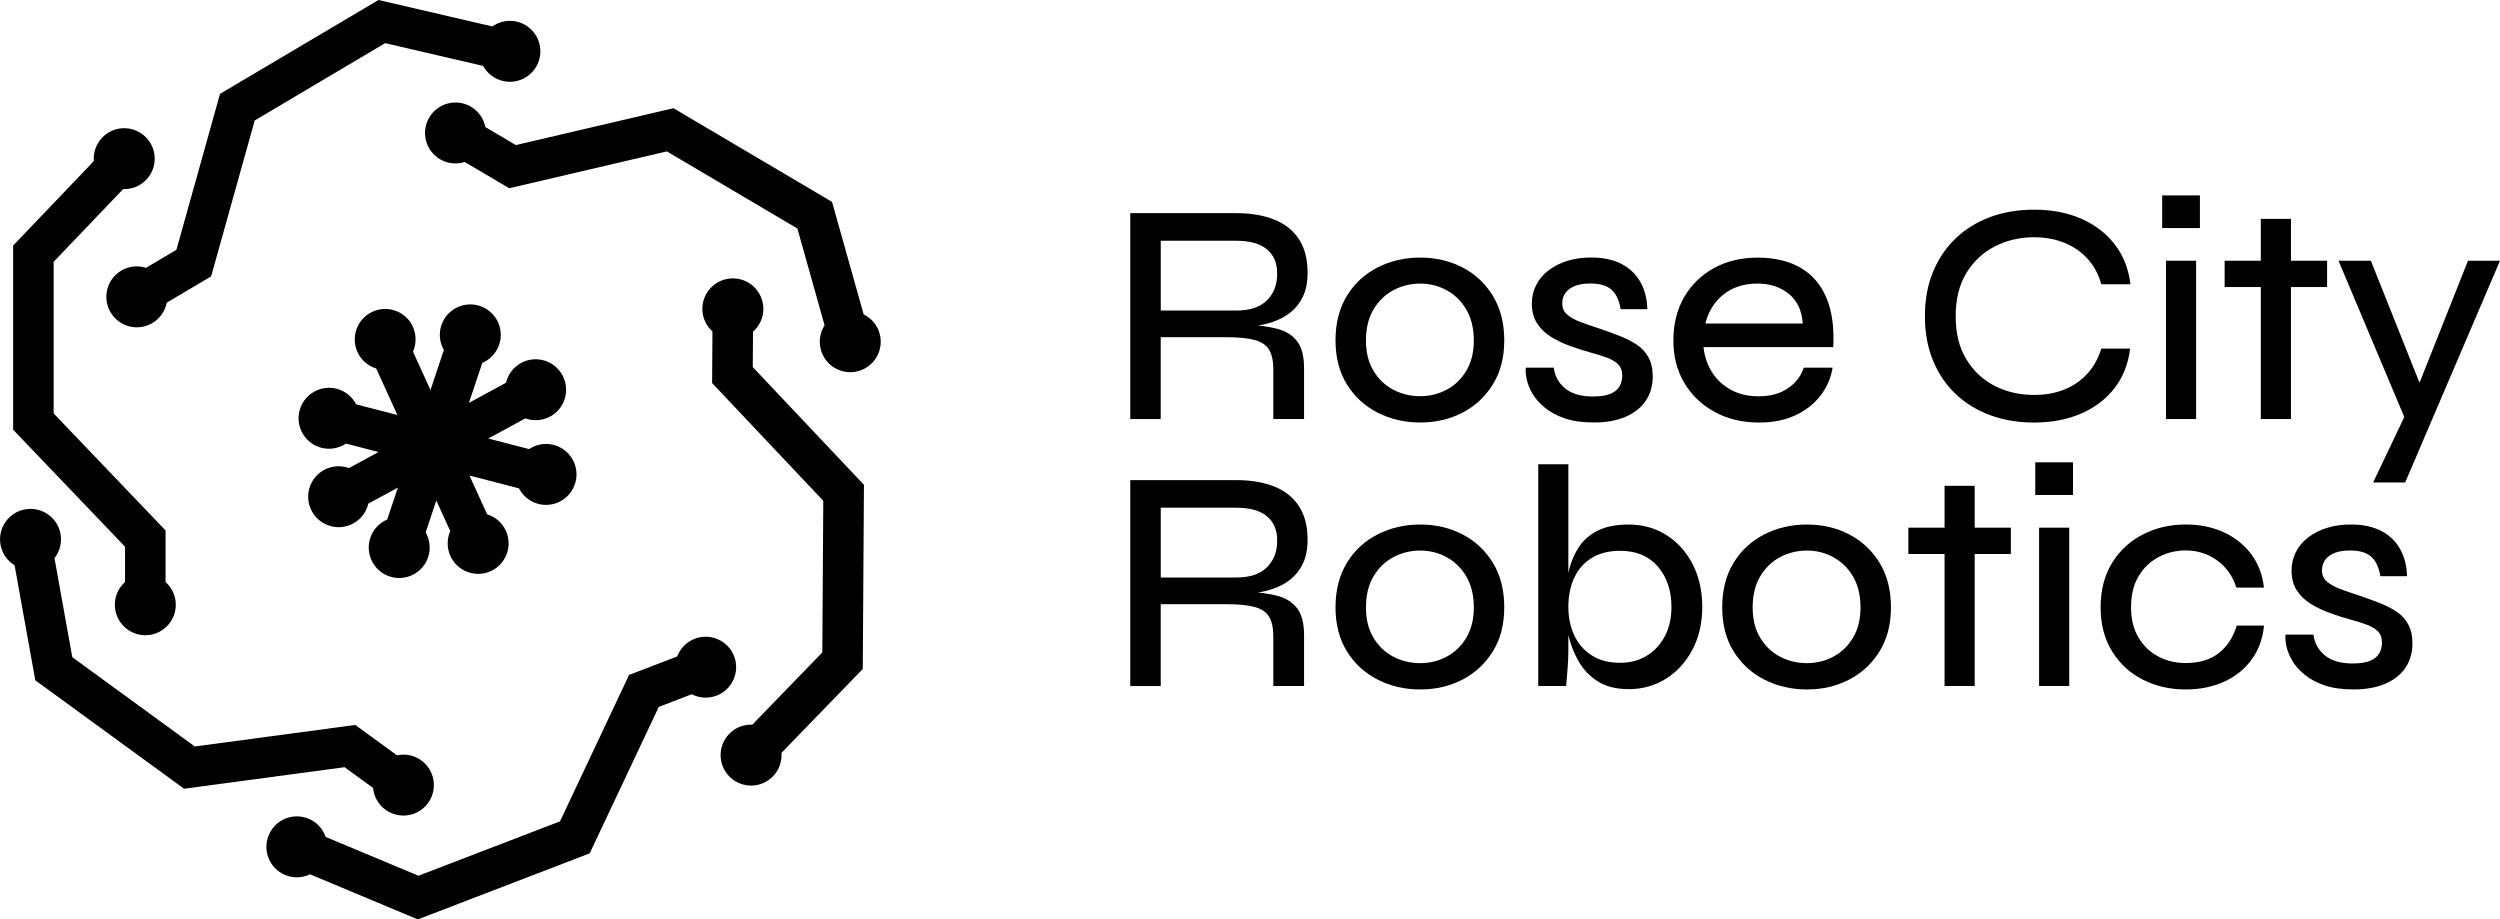
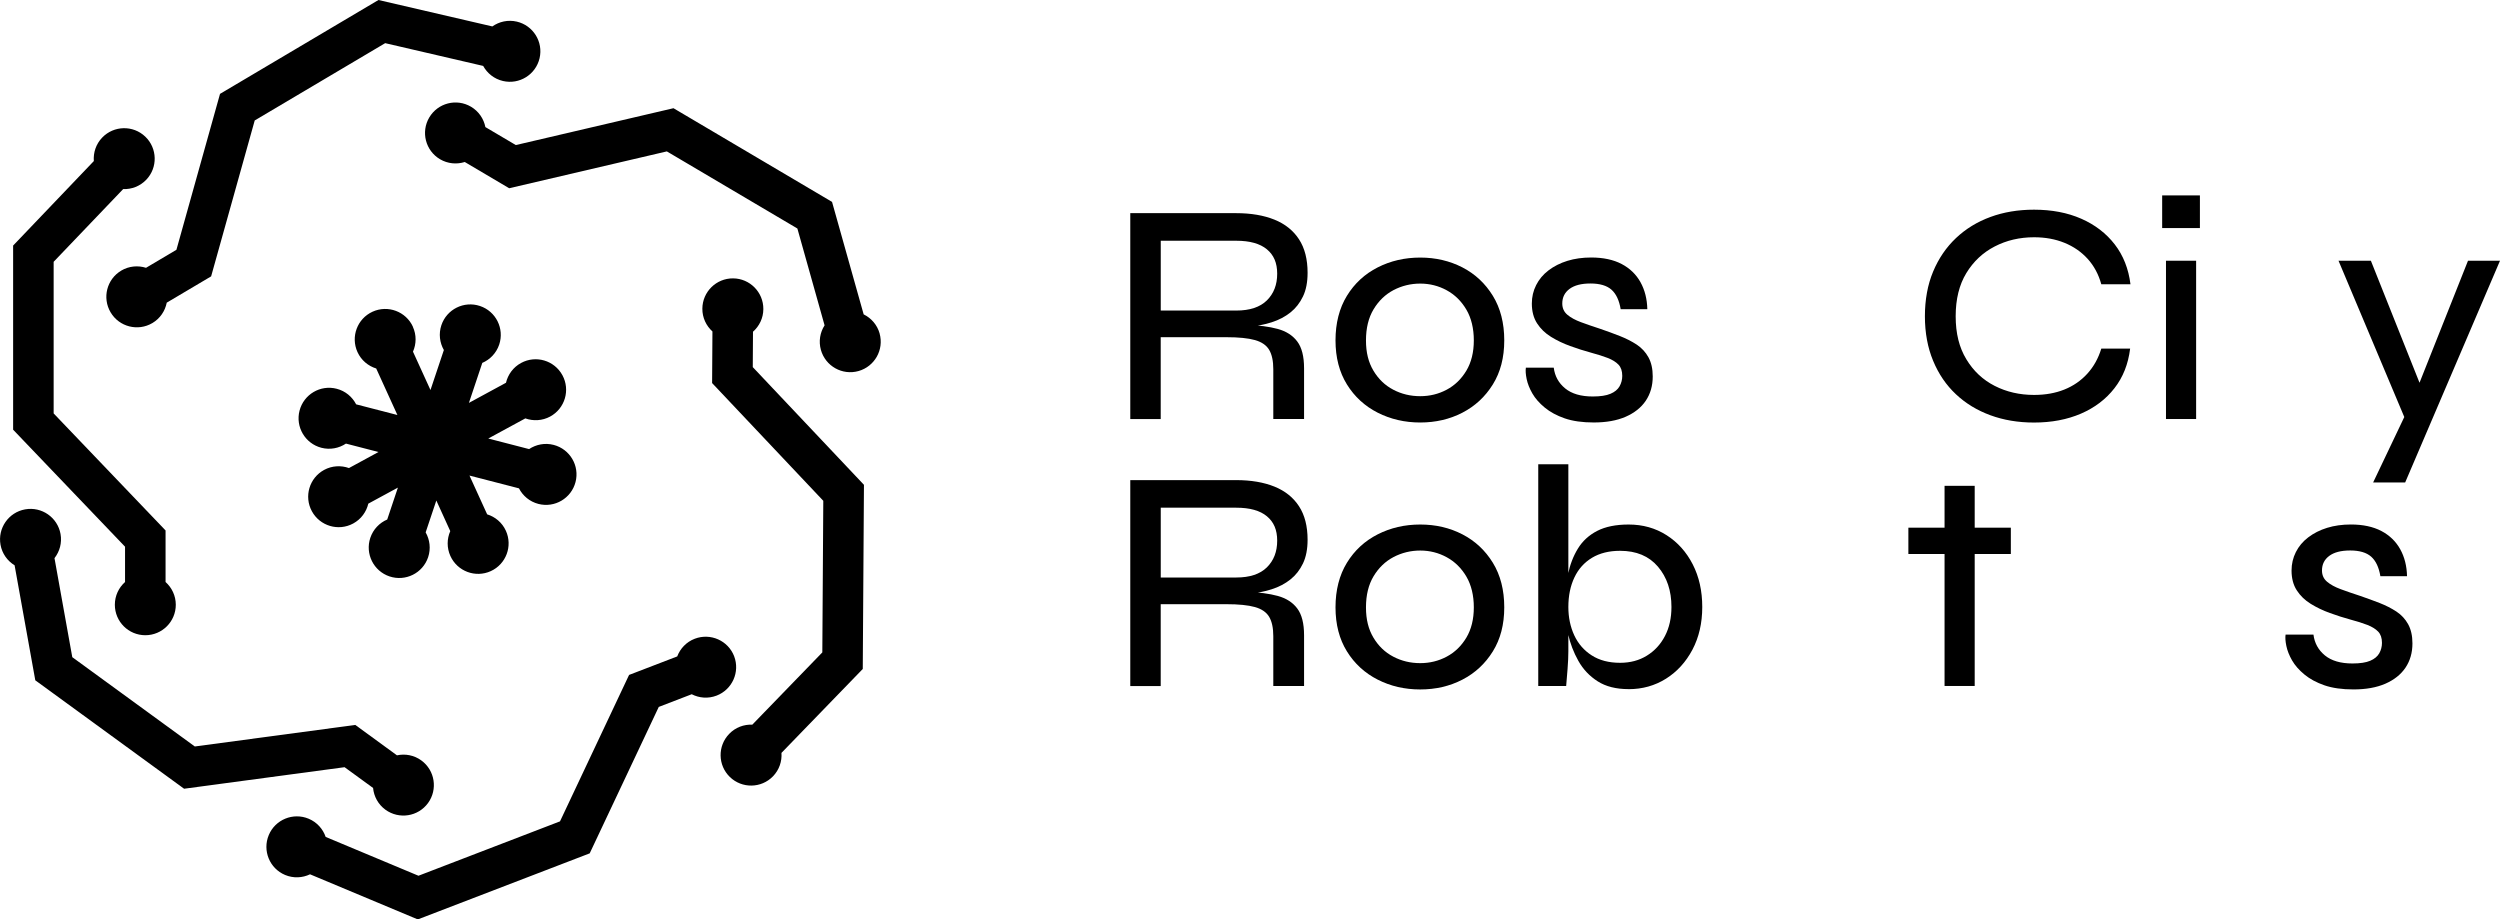
<svg xmlns="http://www.w3.org/2000/svg" id="Layer_2" viewBox="0 0 674.37 248.02">
  <g id="primary_logo_-_expanded">
    <g>
      <g>
        <path d="M111.39,88.15c-1.88-4.13-6.76-5.95-10.89-4.07-4.13,1.88-5.95,6.76-4.07,10.89,1.01,2.22,2.89,3.76,5.05,4.43l5.72,12.55-11.13-2.88c-1.04-2.01-2.88-3.59-5.25-4.2-4.4-1.14-8.88,1.51-10.02,5.9-1.14,4.4,1.51,8.88,5.9,10.02,2.36.61,4.74.12,6.62-1.13l8.78,2.27-7.97,4.33c-2.13-.76-4.56-.66-6.7.5-3.99,2.17-5.47,7.16-3.3,11.15,2.17,3.99,7.16,5.47,11.15,3.3,2.14-1.16,3.55-3.15,4.07-5.35l7.98-4.33-2.88,8.61c-2.08.89-3.78,2.63-4.56,4.94-1.44,4.31.88,8.97,5.19,10.41,4.31,1.44,8.97-.88,10.41-5.19.77-2.31.45-4.72-.67-6.69l2.88-8.6,3.76,8.26c-.91,2.07-.97,4.5.04,6.72,1.88,4.13,6.76,5.95,10.89,4.07,4.13-1.88,5.95-6.76,4.07-10.89-1.01-2.22-2.89-3.76-5.05-4.43l-4.77-10.46,13.35,3.45c1.04,2.01,2.88,3.59,5.24,4.2,4.4,1.14,8.88-1.51,10.02-5.9,1.14-4.4-1.51-8.88-5.9-10.02-2.36-.61-4.74-.12-6.63,1.13l-11.01-2.85,10-5.43c2.13.76,4.56.66,6.7-.5,3.99-2.17,5.47-7.16,3.3-11.15-2.17-3.99-7.16-5.47-11.15-3.3-2.14,1.16-3.55,3.14-4.07,5.34l-10,5.43,3.61-10.79c2.08-.89,3.78-2.63,4.56-4.94,1.44-4.31-.88-8.97-5.19-10.41-4.31-1.44-8.97.88-10.41,5.19-.77,2.31-.45,4.72.67,6.69l-3.61,10.79-4.72-10.35c.91-2.07.98-4.5-.04-6.72Z" />
        <path d="M33.73,157c-1.69,1.51-2.75,3.69-2.75,6.13,0,4.54,3.68,8.22,8.22,8.22s8.22-3.68,8.22-8.22c0-2.44-1.07-4.62-2.76-6.13v-13.91l-30.19-31.57v-40.9l18.75-19.61c2.26.08,4.54-.76,6.23-2.52,3.14-3.28,3.02-8.49-.26-11.63-3.28-3.14-8.49-3.02-11.63.26-1.69,1.76-2.42,4.08-2.25,6.33L3.54,66.24v49.67l30.19,31.56v9.53Z" />
        <path d="M32.72,72.99c-3.91,2.31-5.2,7.36-2.88,11.27,2.31,3.91,7.36,5.2,11.27,2.88,2.1-1.24,3.43-3.28,3.87-5.5l11.97-7.09,11.76-42.06,35.19-20.85,26.43,6.14c1.09,1.98,2.97,3.52,5.35,4.07,4.42,1.03,8.84-1.73,9.87-6.15,1.03-4.42-1.73-8.84-6.15-9.87-2.38-.55-4.75,0-6.59,1.3L102.09,0l-42.74,25.32-11.76,42.06-8.2,4.86c-2.16-.68-4.58-.49-6.68.75Z" />
        <path d="M237.28,89.96c-.66-2.35-2.28-4.16-4.31-5.16l-8.53-30.34-42.77-25.27-42.53,9.94-8.21-4.85c-.44-2.22-1.78-4.25-3.88-5.49-3.91-2.31-8.95-1.01-11.26,2.9-2.31,3.91-1.01,8.95,2.9,11.26,2.1,1.24,4.52,1.43,6.68.75l11.98,7.08,42.53-9.94,35.21,20.8,7.34,26.12c-1.22,1.91-1.65,4.3-.99,6.64,1.23,4.37,5.77,6.92,10.14,5.69,4.37-1.23,6.92-5.77,5.69-10.14Z" />
        <path d="M203.12,89.48c1.7-1.5,2.78-3.67,2.79-6.11.03-4.54-3.63-8.25-8.17-8.28-4.54-.03-8.25,3.63-8.28,8.17-.02,2.44,1.04,4.63,2.72,6.15l-.09,13.92,29.99,31.76-.26,40.89-18.88,19.49c-2.26-.09-4.55.73-6.24,2.49-3.16,3.26-3.08,8.47.18,11.63,3.26,3.16,8.47,3.08,11.63-.18,1.7-1.75,2.45-4.06,2.29-6.32l21.93-22.64.32-49.67-29.99-31.75.06-9.53Z" />
        <path d="M198.04,177.03c-1.63-4.24-6.39-6.35-10.63-4.73-2.28.87-3.93,2.66-4.73,4.77l-12.99,4.99-18.63,39.5-38.18,14.67-25.03-10.47c-.74-2.14-2.34-3.97-4.59-4.91-4.19-1.75-9.01.22-10.76,4.41-1.75,4.19.22,9.01,4.41,10.76,2.25.94,4.68.8,6.72-.18l29.07,12.17,46.37-17.82,18.63-39.5,8.89-3.42c2.01,1.03,4.43,1.25,6.71.37,4.24-1.63,6.35-6.39,4.73-10.63Z" />
        <path d="M100.64,212.58c.22,2.25,1.36,4.4,3.33,5.84,3.67,2.67,8.81,1.87,11.49-1.8,2.67-3.67,1.87-8.81-1.8-11.49-1.97-1.44-4.37-1.86-6.58-1.38l-11.24-8.2-43.29,5.81-33.05-24.09-4.8-26.71c1.39-1.78,2.06-4.12,1.63-6.52-.8-4.47-5.08-7.44-9.55-6.64-4.47.8-7.44,5.08-6.64,9.55.43,2.4,1.87,4.36,3.8,5.54l5.58,31.02,40.14,29.25,43.29-5.81,7.7,5.61Z" />
      </g>
      <g>
        <path d="M304.89,113.03v-55.53h28.58c3.99,0,7.43.59,10.31,1.75,2.88,1.17,5.09,2.94,6.63,5.31,1.54,2.37,2.31,5.38,2.31,9.03,0,2.51-.41,4.64-1.24,6.37-.83,1.74-1.95,3.18-3.38,4.32-1.43,1.14-3.11,2.03-5.05,2.65-1.94.63-4.02,1.03-6.25,1.2l-.6-.51c3.37.12,6.19.49,8.47,1.11,2.28.63,4.04,1.75,5.26,3.38,1.23,1.63,1.84,4.04,1.84,7.23v13.69h-8.3v-13.43c0-2.22-.37-3.96-1.11-5.22-.74-1.25-2.03-2.14-3.85-2.65-1.83-.51-4.39-.77-7.7-.77h-17.71v22.08h-8.21ZM313.11,83.77h20.37c3.65,0,6.4-.91,8.26-2.74,1.85-1.83,2.78-4.22,2.78-7.19s-.93-5.05-2.78-6.59c-1.85-1.54-4.61-2.31-8.26-2.31h-20.37v18.82Z" />
        <path d="M383.1,113.97c-4.17,0-7.99-.89-11.47-2.65-3.48-1.77-6.25-4.31-8.3-7.62-2.05-3.31-3.08-7.27-3.08-11.89s1.03-8.69,3.08-12.02c2.05-3.34,4.82-5.89,8.3-7.66,3.48-1.77,7.3-2.65,11.47-2.65s7.96.89,11.38,2.65c3.42,1.77,6.16,4.32,8.21,7.66,2.05,3.34,3.08,7.35,3.08,12.02s-1.03,8.59-3.08,11.89c-2.05,3.31-4.79,5.85-8.21,7.62-3.42,1.77-7.22,2.65-11.38,2.65ZM383.1,106.87c2.57,0,4.95-.58,7.14-1.75,2.2-1.17,3.96-2.88,5.31-5.13,1.34-2.25,2.01-4.98,2.01-8.17s-.67-6.02-2.01-8.3c-1.34-2.28-3.11-4.02-5.31-5.22-2.2-1.2-4.58-1.8-7.14-1.8s-4.96.59-7.19,1.75c-2.22,1.17-4.02,2.9-5.39,5.18-1.37,2.28-2.05,5.08-2.05,8.39s.67,5.92,2.01,8.17c1.34,2.25,3.12,3.97,5.35,5.13,2.22,1.17,4.65,1.75,7.27,1.75Z" />
        <path d="M411.59,99.17h7.53c.28,2.28,1.31,4.15,3.08,5.6,1.77,1.45,4.25,2.18,7.44,2.18,2.05,0,3.65-.24,4.79-.73,1.14-.48,1.95-1.15,2.44-2.01.48-.86.73-1.8.73-2.82,0-1.31-.34-2.32-1.03-3.04-.68-.71-1.65-1.31-2.91-1.8-1.25-.48-2.74-.95-4.45-1.41-1.88-.51-3.76-1.11-5.65-1.8-1.88-.68-3.61-1.51-5.18-2.48-1.57-.97-2.82-2.18-3.76-3.64s-1.41-3.24-1.41-5.35c0-1.77.38-3.42,1.16-4.96.77-1.54,1.88-2.87,3.34-3.98,1.46-1.11,3.15-1.97,5.09-2.57,1.94-.6,4.08-.9,6.42-.9,3.25,0,5.99.59,8.21,1.75,2.22,1.17,3.92,2.81,5.09,4.92,1.17,2.11,1.78,4.54,1.84,7.27h-7.19c-.4-2.4-1.23-4.15-2.48-5.26-1.26-1.11-3.14-1.67-5.65-1.67s-4.34.49-5.65,1.45c-1.31.97-1.97,2.28-1.97,3.94,0,1.26.46,2.27,1.37,3.04.91.77,2.14,1.44,3.68,2.01,1.54.57,3.28,1.17,5.22,1.8,1.83.63,3.58,1.27,5.26,1.93,1.68.66,3.19,1.43,4.54,2.31,1.34.89,2.4,2.03,3.17,3.42.77,1.4,1.16,3.12,1.16,5.18,0,2.51-.63,4.69-1.88,6.55-1.25,1.85-3.07,3.29-5.43,4.32-2.37,1.03-5.23,1.54-8.6,1.54-3.08,0-5.69-.37-7.83-1.11-2.14-.74-3.94-1.71-5.39-2.91-1.46-1.2-2.57-2.47-3.34-3.81-.77-1.34-1.28-2.64-1.54-3.89-.26-1.25-.33-2.28-.21-3.08Z" />
-         <path d="M486.55,99.17h7.79c-.46,2.8-1.54,5.31-3.25,7.53s-3.97,3.99-6.76,5.31c-2.8,1.31-6.08,1.97-9.84,1.97-4.45,0-8.42-.94-11.89-2.82-3.48-1.88-6.22-4.48-8.21-7.79-2-3.31-3-7.16-3-11.55s.97-8.34,2.91-11.68c1.94-3.34,4.62-5.95,8.04-7.83,3.42-1.88,7.33-2.82,11.72-2.82,4.62,0,8.5.91,11.64,2.74,3.14,1.83,5.46,4.52,6.97,8.09,1.51,3.57,2.12,8,1.84,13.31h-35c.29,2.57,1.07,4.85,2.35,6.85,1.28,2,2.99,3.57,5.13,4.71,2.14,1.14,4.61,1.71,7.4,1.71,3.14,0,5.76-.71,7.87-2.14,2.11-1.43,3.54-3.28,4.28-5.56ZM474.14,76.49c-3.71,0-6.79.98-9.24,2.95-2.45,1.97-4.08,4.58-4.88,7.83h26.27c-.23-3.48-1.48-6.15-3.76-8-2.28-1.85-5.08-2.78-8.39-2.78Z" />
        <path d="M574.6,94.03c-.51,4.17-1.92,7.73-4.24,10.7-2.31,2.97-5.32,5.25-9.03,6.85-3.71,1.6-7.93,2.4-12.66,2.4-4.28,0-8.2-.66-11.77-1.97-3.57-1.31-6.66-3.19-9.28-5.65-2.62-2.45-4.68-5.46-6.16-9.03-1.48-3.56-2.22-7.57-2.22-12.02s.74-8.53,2.22-12.06c1.48-3.54,3.54-6.55,6.16-9.03s5.72-4.38,9.28-5.69c3.56-1.31,7.49-1.97,11.77-1.97,4.79,0,9.04.81,12.75,2.44,3.71,1.63,6.72,3.94,9.03,6.93,2.31,2.99,3.72,6.58,4.24,10.74h-7.87c-.74-2.68-1.97-4.96-3.68-6.85-1.71-1.88-3.79-3.32-6.25-4.32-2.45-1-5.19-1.5-8.21-1.5-3.88,0-7.42.83-10.61,2.48-3.2,1.65-5.75,4.05-7.66,7.19-1.91,3.14-2.87,7.02-2.87,11.64s.95,8.43,2.87,11.59c1.91,3.17,4.46,5.56,7.66,7.19,3.19,1.63,6.73,2.44,10.61,2.44,3.02,0,5.75-.48,8.17-1.45,2.42-.97,4.49-2.4,6.2-4.28,1.71-1.88,2.97-4.14,3.77-6.76h7.79Z" />
        <path d="M593.42,52.71v8.81h-10.18v-8.81h10.18ZM584.27,70.33h8.13v42.7h-8.13v-42.7Z" />
-         <path d="M600.09,70.33h27.64v7.1h-27.64v-7.1ZM609.85,59.04h8.13v53.99h-8.13v-53.99Z" />
        <path d="M630.81,70.33h8.73l16.34,40.99-7.1,1.71-17.97-42.7ZM674.37,70.33l-25.58,59.81h-8.64l11.04-23.19,14.55-36.62h8.64Z" />
        <path d="M304.89,185.04v-55.53h28.58c3.99,0,7.43.59,10.31,1.75,2.88,1.17,5.09,2.94,6.63,5.31,1.54,2.37,2.31,5.38,2.31,9.03,0,2.51-.41,4.63-1.24,6.38-.83,1.74-1.95,3.18-3.38,4.32-1.43,1.14-3.11,2.03-5.05,2.65-1.94.63-4.02,1.03-6.25,1.2l-.6-.51c3.37.11,6.19.49,8.47,1.11,2.28.63,4.04,1.75,5.26,3.38,1.23,1.63,1.84,4.04,1.84,7.23v13.69h-8.3v-13.43c0-2.23-.37-3.96-1.11-5.22-.74-1.25-2.03-2.14-3.85-2.65-1.83-.51-4.39-.77-7.7-.77h-17.71v22.08h-8.21ZM313.11,155.78h20.37c3.65,0,6.4-.91,8.26-2.74,1.85-1.83,2.78-4.22,2.78-7.19s-.93-5.05-2.78-6.59c-1.85-1.54-4.61-2.31-8.26-2.31h-20.37v18.83Z" />
        <path d="M383.1,185.98c-4.17,0-7.99-.88-11.47-2.65-3.48-1.77-6.25-4.31-8.3-7.62-2.05-3.31-3.08-7.27-3.08-11.89s1.03-8.68,3.08-12.02c2.05-3.34,4.82-5.89,8.3-7.66,3.48-1.77,7.3-2.65,11.47-2.65s7.96.88,11.38,2.65c3.42,1.77,6.16,4.32,8.21,7.66,2.05,3.34,3.08,7.35,3.08,12.02s-1.03,8.59-3.08,11.89c-2.05,3.31-4.79,5.85-8.21,7.62-3.42,1.77-7.22,2.65-11.38,2.65ZM383.1,178.88c2.57,0,4.95-.58,7.14-1.75,2.2-1.17,3.96-2.88,5.31-5.13,1.34-2.25,2.01-4.98,2.01-8.17s-.67-6.02-2.01-8.3c-1.34-2.28-3.11-4.02-5.31-5.22-2.2-1.2-4.58-1.8-7.14-1.8s-4.96.59-7.19,1.75c-2.22,1.17-4.02,2.9-5.39,5.18-1.37,2.28-2.05,5.08-2.05,8.39s.67,5.92,2.01,8.17c1.34,2.25,3.12,3.97,5.35,5.13,2.22,1.17,4.65,1.75,7.27,1.75Z" />
        <path d="M423.06,125.23v50.48c0,1.31-.07,2.88-.21,4.71-.14,1.83-.27,3.37-.38,4.62h-7.53v-59.81h8.13ZM439.32,185.89c-3.37,0-6.15-.7-8.34-2.1-2.2-1.4-3.94-3.24-5.22-5.52-1.28-2.28-2.21-4.71-2.78-7.27-.57-2.57-.86-4.99-.86-7.27,0-3.08.27-5.96.81-8.64.54-2.68,1.44-5.05,2.7-7.1,1.25-2.05,3-3.65,5.22-4.79,2.22-1.14,5.05-1.71,8.47-1.71,3.82,0,7.23.96,10.23,2.87,3,1.91,5.35,4.54,7.06,7.87,1.71,3.34,2.57,7.17,2.57,11.51s-.89,8.17-2.65,11.51c-1.77,3.34-4.15,5.95-7.14,7.83-3,1.88-6.35,2.82-10.05,2.82ZM437.01,178.79c2.74,0,5.15-.64,7.23-1.93,2.08-1.28,3.71-3.05,4.88-5.3,1.17-2.25,1.75-4.86,1.75-7.83,0-4.39-1.21-8.01-3.64-10.87s-5.83-4.28-10.22-4.28c-2.97,0-5.49.63-7.57,1.88-2.08,1.26-3.67,3.02-4.75,5.31-1.08,2.28-1.63,4.93-1.63,7.96,0,2.8.53,5.33,1.58,7.62,1.06,2.28,2.62,4.09,4.71,5.43,2.08,1.34,4.63,2.01,7.66,2.01Z" />
-         <path d="M487.41,185.98c-4.17,0-7.99-.88-11.47-2.65-3.48-1.77-6.25-4.31-8.3-7.62-2.05-3.31-3.08-7.27-3.08-11.89s1.03-8.68,3.08-12.02c2.05-3.34,4.82-5.89,8.3-7.66,3.48-1.77,7.3-2.65,11.47-2.65s7.96.88,11.38,2.65c3.42,1.77,6.16,4.32,8.21,7.66,2.05,3.34,3.08,7.35,3.08,12.02s-1.03,8.59-3.08,11.89c-2.05,3.31-4.79,5.85-8.21,7.62s-7.22,2.65-11.38,2.65ZM487.41,178.88c2.57,0,4.95-.58,7.14-1.75,2.2-1.17,3.96-2.88,5.31-5.13,1.34-2.25,2.01-4.98,2.01-8.17s-.67-6.02-2.01-8.3c-1.34-2.28-3.11-4.02-5.31-5.22-2.2-1.2-4.58-1.8-7.14-1.8s-4.96.59-7.19,1.75c-2.23,1.17-4.02,2.9-5.39,5.18-1.37,2.28-2.05,5.08-2.05,8.39s.67,5.92,2.01,8.17c1.34,2.25,3.12,3.97,5.35,5.13,2.22,1.17,4.65,1.75,7.27,1.75Z" />
        <path d="M514.78,142.34h27.64v7.1h-27.64v-7.1ZM524.54,131.05h8.13v53.99h-8.13v-53.99Z" />
-         <path d="M559.19,124.71v8.81h-10.18v-8.81h10.18ZM550.04,142.34h8.13v42.7h-8.13v-42.7Z" />
-         <path d="M610.71,168.78c-.34,3.54-1.47,6.6-3.38,9.2-1.91,2.6-4.41,4.58-7.49,5.95-3.08,1.37-6.5,2.05-10.27,2.05-4.16,0-7.99-.87-11.47-2.61-3.48-1.74-6.26-4.28-8.34-7.62-2.08-3.34-3.12-7.32-3.12-11.94s1.04-8.68,3.12-12.02c2.08-3.34,4.86-5.89,8.34-7.66,3.48-1.77,7.3-2.65,11.47-2.65,3.77,0,7.16.68,10.18,2.05,3.02,1.37,5.5,3.32,7.44,5.86,1.94,2.54,3.11,5.58,3.51,9.11h-7.44c-.97-3.08-2.7-5.52-5.18-7.32s-5.32-2.7-8.51-2.7c-2.62,0-5.06.6-7.32,1.8-2.25,1.2-4.05,2.92-5.39,5.18-1.34,2.25-2.01,5.04-2.01,8.34s.67,5.92,2.01,8.17c1.34,2.25,3.12,3.97,5.35,5.13,2.22,1.17,4.68,1.75,7.36,1.75,3.65,0,6.62-.88,8.9-2.65,2.28-1.77,3.91-4.25,4.88-7.44h7.36Z" />
        <path d="M616.52,171.18h7.53c.29,2.28,1.31,4.15,3.08,5.61,1.77,1.45,4.25,2.18,7.44,2.18,2.05,0,3.65-.24,4.79-.73,1.14-.48,1.95-1.16,2.44-2.01.48-.86.73-1.8.73-2.82,0-1.31-.34-2.32-1.03-3.04-.68-.71-1.66-1.31-2.91-1.8-1.26-.48-2.74-.96-4.45-1.41-1.88-.51-3.76-1.11-5.65-1.8-1.88-.68-3.61-1.51-5.18-2.48-1.57-.97-2.82-2.18-3.76-3.64-.94-1.45-1.41-3.24-1.41-5.35,0-1.77.39-3.42,1.16-4.96.77-1.54,1.88-2.87,3.34-3.98,1.46-1.11,3.15-1.97,5.09-2.57,1.94-.6,4.08-.9,6.42-.9,3.25,0,5.99.59,8.21,1.75,2.22,1.17,3.92,2.81,5.09,4.92,1.17,2.11,1.78,4.54,1.84,7.27h-7.19c-.4-2.4-1.23-4.15-2.48-5.26-1.26-1.11-3.14-1.67-5.65-1.67s-4.34.49-5.65,1.45c-1.31.97-1.97,2.28-1.97,3.94,0,1.26.46,2.27,1.37,3.04.91.77,2.14,1.44,3.68,2.01,1.54.57,3.28,1.17,5.22,1.8,1.83.63,3.58,1.27,5.26,1.92,1.68.66,3.19,1.43,4.54,2.31,1.34.88,2.4,2.03,3.17,3.42.77,1.4,1.16,3.12,1.16,5.18,0,2.51-.63,4.69-1.88,6.55-1.25,1.85-3.07,3.29-5.43,4.32-2.37,1.03-5.23,1.54-8.6,1.54-3.08,0-5.69-.37-7.83-1.11-2.14-.74-3.94-1.71-5.39-2.91-1.46-1.2-2.57-2.47-3.34-3.81-.77-1.34-1.28-2.64-1.54-3.89-.26-1.25-.33-2.28-.21-3.08Z" />
      </g>
    </g>
  </g>
</svg>